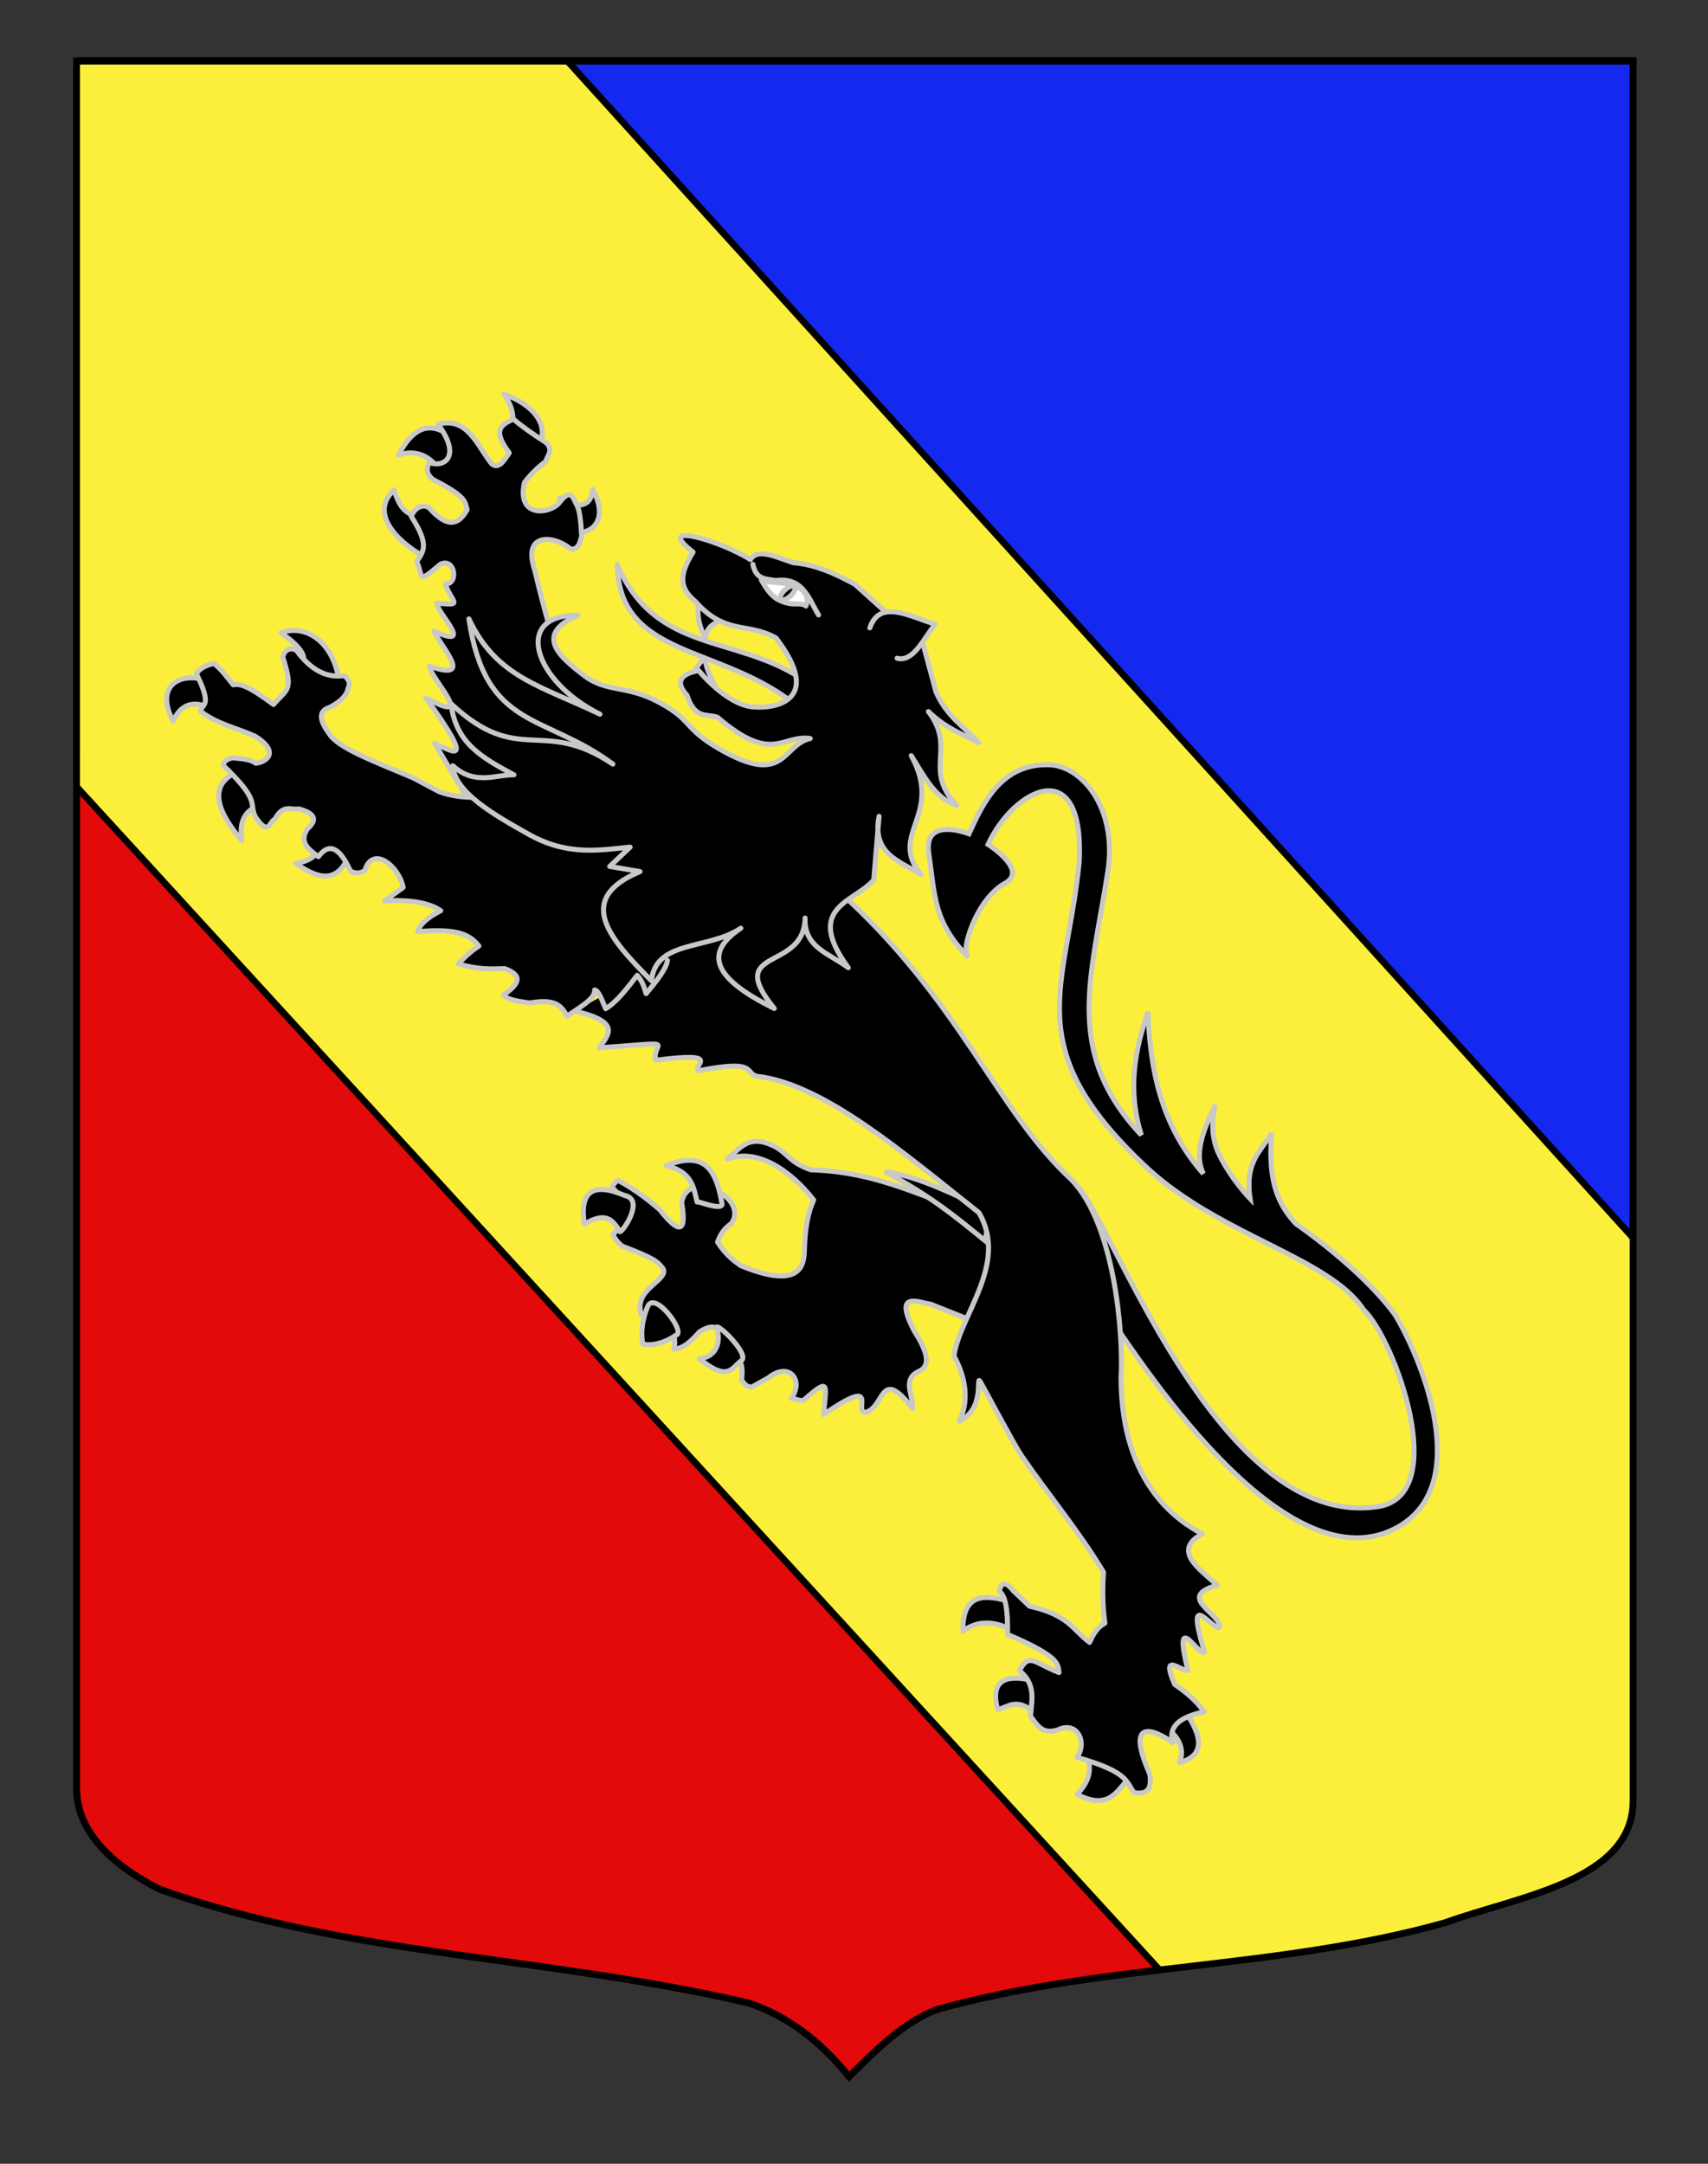
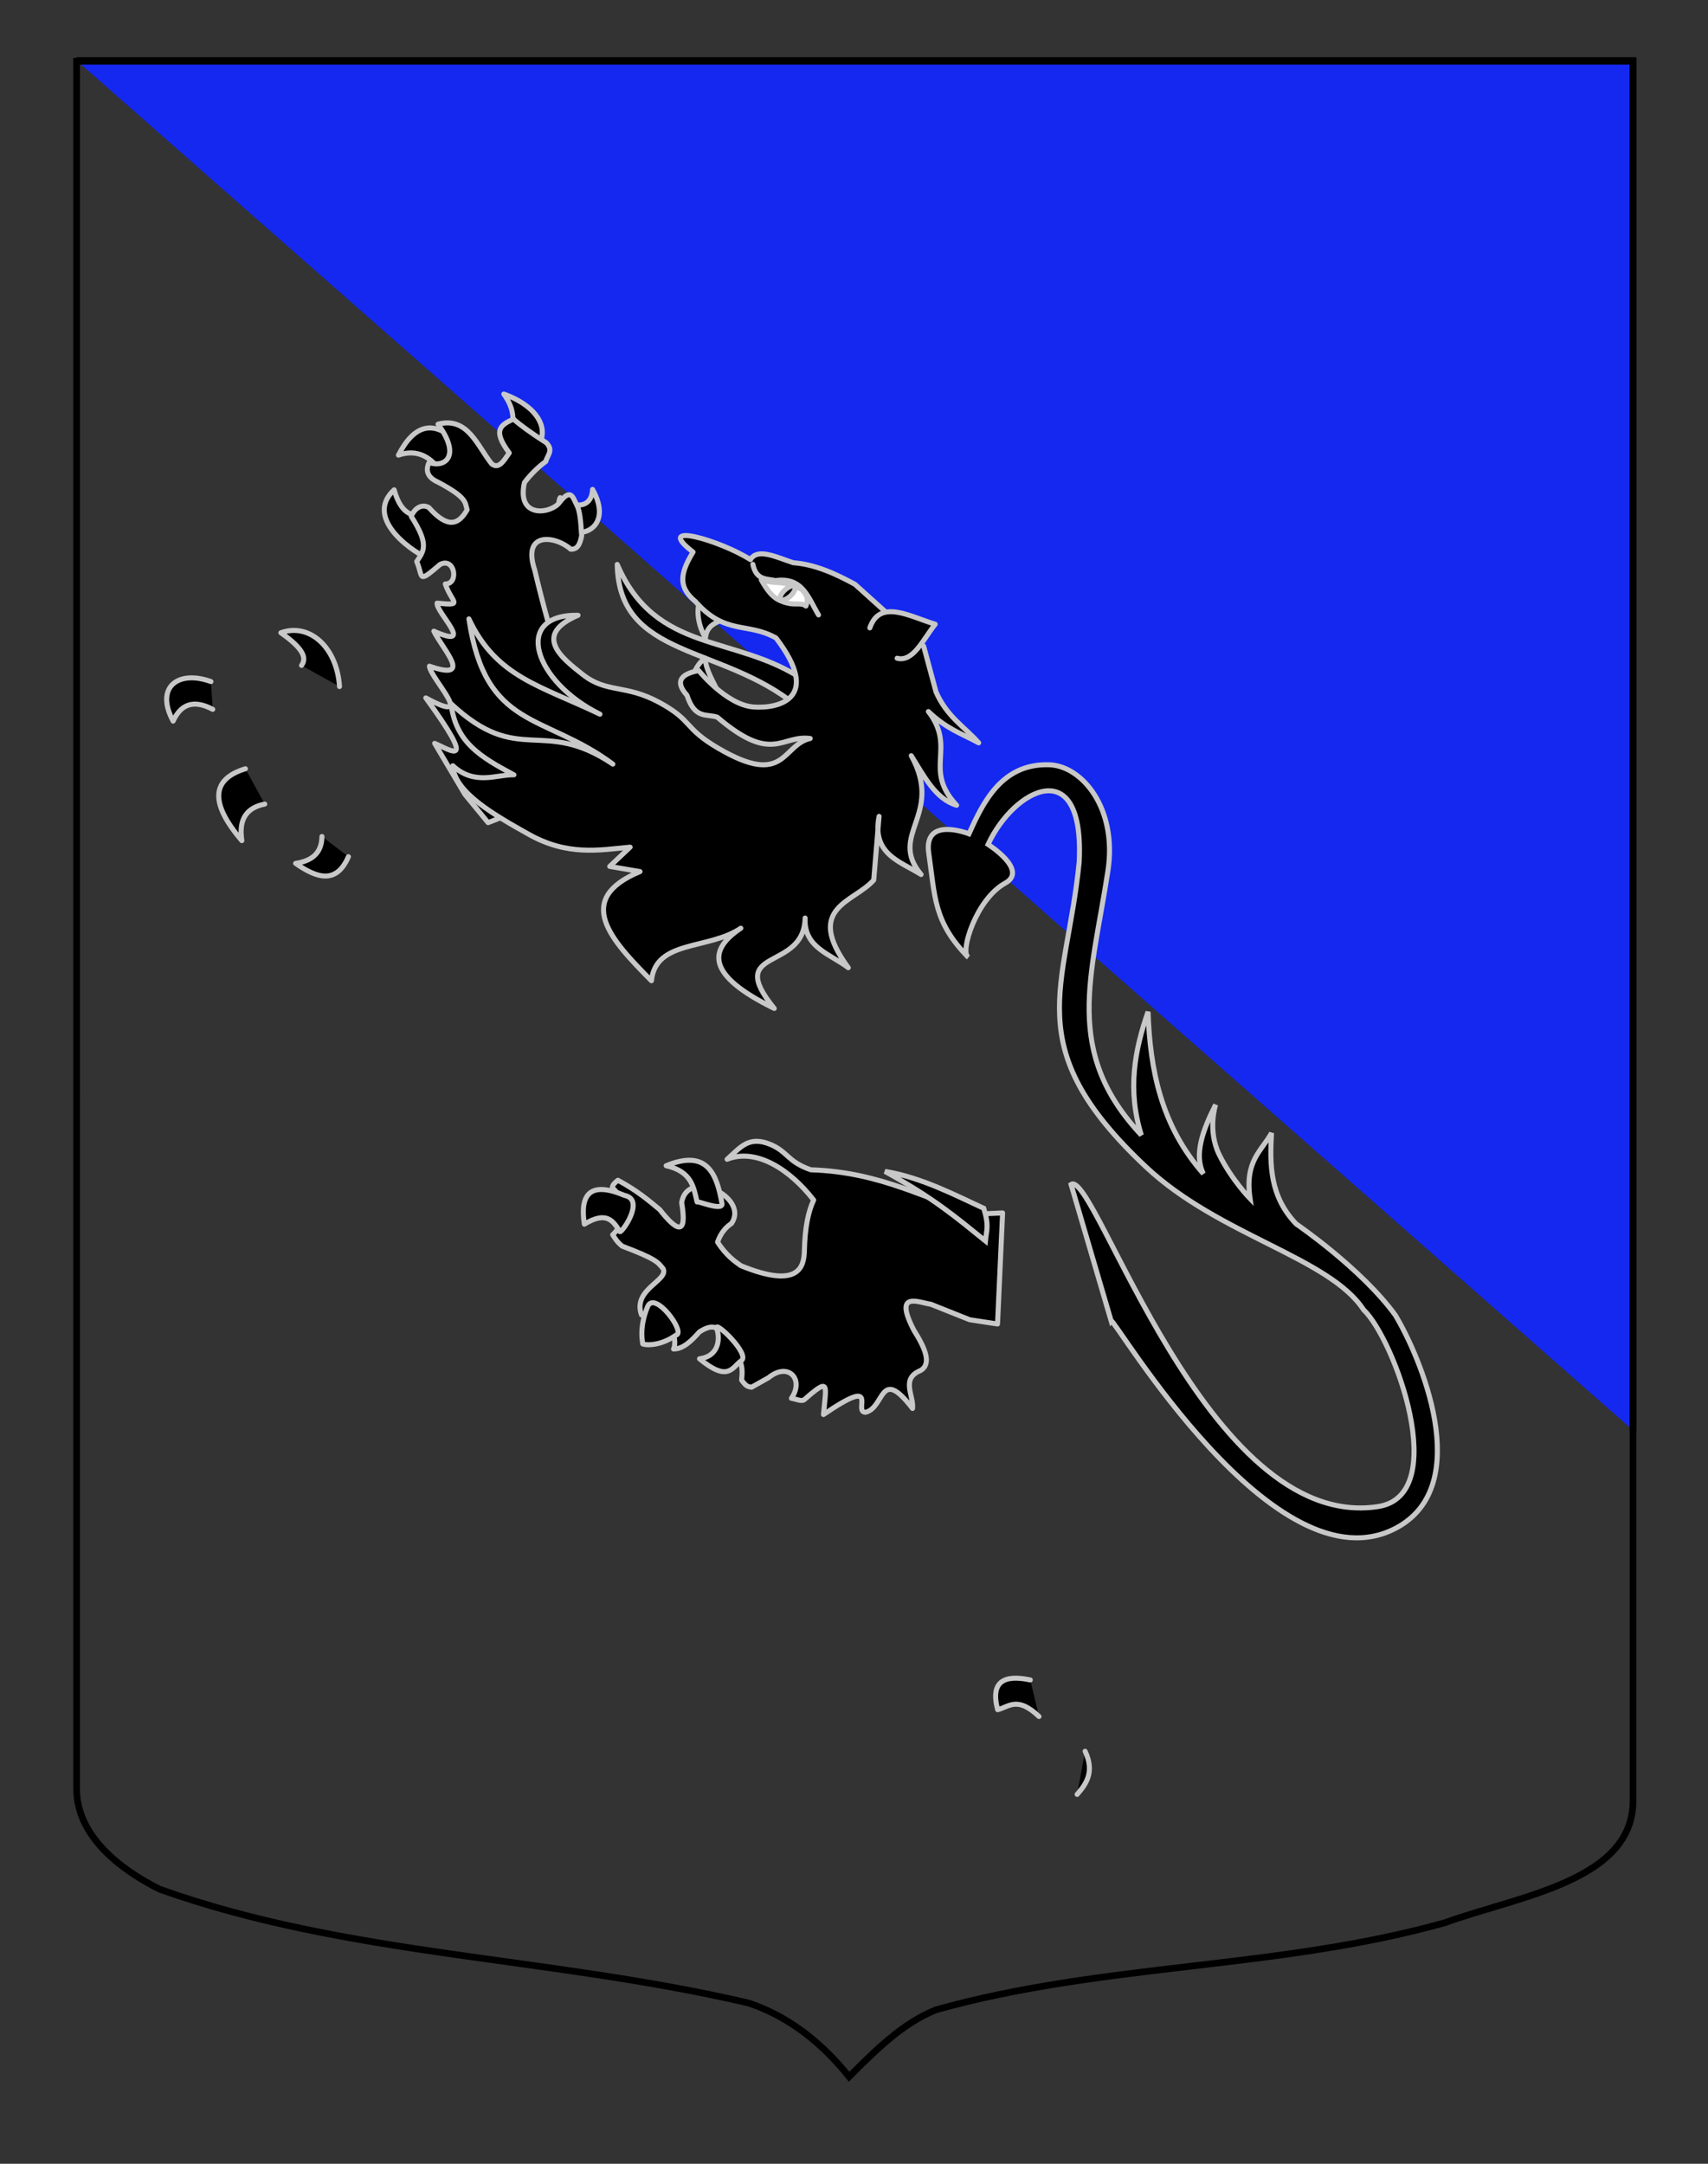
<svg xmlns="http://www.w3.org/2000/svg" xmlns:xlink="http://www.w3.org/1999/xlink" version="1.1" id="Calque_2" x="0px" y="0px" width="255.118px" height="323.148px" viewBox="0 0 255.118 323.148" enable-background="new 0 0 255.118 323.148" xml:space="preserve">
  <rect x="0" y="0" width="255.118" height="323.148" fill="#333333" stroke="none" />
-   <path fill="#E20A0A" stroke="#000000" d="M11.448,9.147c78.006,0,154.47,0,232.476,0c0,135.583,0,149.083,0,259.752  c0,12.041-17.098,14.25-28.098,18.25c-25,7-51,6-76,13c-5,2-9,6-13,10c-3.997-5-8.992-9-14.987-11c-29.987-7-59.987-7-87.987-17  c-6-3-12.406-8-12.406-15C11.448,243.608,11.448,145.522,11.448,9.147z" />
  <path fill="#1428F0" stroke="#000000" d="M11.448,9.044c78.006,0,154.47,0,232.476,0c0,107.505,0,116.822,0,204.572" />
  <g>
    <defs>
      <path id="SVGID_1_" d="M11.448,9.147c78.006,0,154.47,0,232.476,0c0,135.583,0,149.083,0,259.752    c0,12.041-17.098,14.25-28.098,18.25c-25,7-51,6-76,13c-5,2-9,6-13,10c-3.997-5-8.992-9-14.987-11c-29.987-7-59.987-7-87.987-17    c-6-3-12.406-8-12.406-15C11.448,243.608,11.448,145.522,11.448,9.147z" />
    </defs>
    <clipPath id="SVGID_2_">
      <use xlink:href="#SVGID_1_" overflow="visible" />
    </clipPath>
-     <polygon clip-path="url(#SVGID_2_)" fill="#FCEF3C" stroke="#000000" points="43.059,-36.926 -49.92,50.475 213.343,338.055    311.039,258.97  " />
    <use xlink:href="#SVGID_1_" overflow="visible" fill="none" stroke="#000000" />
  </g>
  <g id="Lion_leoparde">
    <path id="Queue" stroke="#C8C8C8" stroke-width="0.75" d="M165.961,197.251c0.414-0.58,24.479,40.741,42.66,30.905   c11.819-6.397,3.387-25.806-0.216-31.755c-5.088-6.995-14.799-13.609-14.799-13.609c-3.944-4.121-3.959-8.831-3.685-13.58   c-1.494,2.727-4.033,4.125-3.202,9.806c0,0-2.78-2.865-4.601-6.556c-1.817-3.692-0.543-7.489-0.543-7.489   c-1.933,3.821-3.257,7.472-1.834,10.317c-6.291-7.144-7.964-15.486-8.262-24.19c-1.982,5.7-3.121,11.628-1.004,18.419   c-11.732-12.493-7.395-23.7-4.986-39.475c1.418-9.297-3.837-15.669-8.77-15.83c-7.141-0.232-9.915,5.724-11.99,10.312   c0,0-6.835-2.713-6.005,2.908c0.958,6.519,0.7,10.226,5.886,15.51c-1.261-0.656,1.139-8.634,5.527-11.049   c3.529-1.942-2.553-5.786-2.553-5.786c3.856-8.335,14.461-13.83,13.607,2.661c-1.863,18.881-9.229,27.479,9.987,45.506   c10.915,10.24,27.391,13.533,32.485,21.317c4.604,4.33,13.197,27.734,2.15,29.411c-25.686,3.896-42.287-50.555-45.831-48.108   L165.961,197.251z" />
    <g id="Posterieur_droit">
      <path id="path2770" stroke="#C8C8C8" stroke-width="0.75" stroke-linecap="round" stroke-linejoin="round" d="M148.997,197.732    l0.756-16.584l-3.681,0.17c-7.751-2.042-14.219-6.27-24.967-6.613c-3.473-1.207-3.428-2.679-5.974-3.761    c-3.3-1.403-4.538,0.429-6.523,2.188c4.396-1.746,9.448,1.604,12.928,6.092c-0.81,1.703-1.312,4.137-1.386,7.523    c-0.053,2.399-0.749,5.843-9.487,2.281c-0.798-0.562-2.217-1.52-3.483-3.534c0.521-1.464,1.272-2.221,2.088-2.785    c2.672-3.945-6.603-8.33-7.453-3.103c0.834,4.888-0.588,4.463-3.279,1.042c-1.697-1.421-3.406-2.847-6.239-4.383    c-0.434,0.344-0.825,0.691-0.836,1.114c3.502,3.228,0.76,6.419,0.051,7.02c0.347,0.547,0.66,1.083,1.422,1.707    c5.075,1.921,5.31,2.371,6.112,3.367c0.904,1.765-4.615,3.053-3.231,6.902c4.346-0.735,5.46,3.701,4.79,5.092    c1.433,0.006,2.663-1.192,3.864-2.556c3.435-2.184,3.433,1.114,2.884,3.021c3.432,0.192,3.664,1.751,3.421,4.188    c0.692,0.944,0.876,0.946,1.487,1.054l2.536-1.425c2.952-2.406,5.371,0.243,3.412,3.084c0.793,0.12,1.552,0.53,1.945,0.184    c3.855-3.385,3.247-2.269,2.846,2.238c8.745-5.966,4.304-0.324,6.286-0.34c2.914-0.688,2.09-6.97,7.019-0.564    c0.207-1.938-1.804-4.444,1.183-5.667c1.71-0.998,0.709-3.332-0.975-6.002c-3.086-5.948,0.615-4.188,2.529-3.896l5.805,2.312    L148.997,197.732z" />
      <g id="Griffes_PD">
        <path id="path7195" stroke="#C8C8C8" stroke-width="0.75" stroke-linecap="round" stroke-linejoin="round" d="M104.115,179.506     c-0.092-0.247,3.663,1.363,3.74,0.333c-0.787-4.579-2.248-8.258-8.351-5.745C103.321,174.963,103.605,177.279,104.115,179.506z" />
        <path id="path7197" stroke="#C8C8C8" stroke-width="0.75" stroke-linecap="round" stroke-linejoin="round" d="M92.568,183.885     c0.012,0.695,3.984-4.704,0.717-5.354c-5.01-2.115-6.713-0.336-6.002,4.294C90.641,180.789,91.583,182.371,92.568,183.885z" />
        <path id="path7199" stroke="#C8C8C8" stroke-width="0.75" stroke-linecap="round" stroke-linejoin="round" d="M100.982,199.388     c0.764-0.169-0.038-1.863-1.159-3.197c-1.124-1.335-2.568-2.312-3.101-1.041c-1.076,2.669-0.9,4.483-0.715,5.563     C96.767,200.978,98.89,200.885,100.982,199.388z" />
        <path id="path7201" stroke="#C8C8C8" stroke-width="0.75" stroke-linecap="round" stroke-linejoin="round" d="M110.732,203.21     c1.389-0.979-4.173-6.224-3.671-4.795c0.5,1.429,0.398,4.131-2.58,4.512C108.816,206.504,109.345,204.194,110.732,203.21z" />
      </g>
    </g>
    <g id="Anterieur_droit_1_">
      <g id="Griffes_AD">
        <path id="path6302" stroke="#C8C8C8" stroke-width="0.75" stroke-linecap="round" stroke-linejoin="round" d="M79.71,67.48     c-0.279,0.701-0.984,0.11-3.362-1.817c0.037-2.081,1.04-3.846-1.094-6.812C80.478,60.719,82.584,64.463,79.71,67.48z" />
        <path id="path7189" stroke="#C8C8C8" stroke-width="0.75" stroke-linecap="round" stroke-linejoin="round" d="M84.47,78.876     c-1.094,1.01-1.268-3.899-0.802-4.556c1.904,1.591,4.708,1.716,4.842-1.232C91.636,78.694,86.797,80.704,84.47,78.876z" />
        <path id="path7191" stroke="#C8C8C8" stroke-width="0.75" stroke-linecap="round" stroke-linejoin="round" d="M65.99,70.611     c1.62,2.403,4.89-2.365,1.792-5.05c-3.094-2.686-5.886-2.229-8.272,2.411C62.323,67.015,64.371,68.211,65.99,70.611z" />
        <path id="path7193" stroke="#C8C8C8" stroke-width="0.75" stroke-linecap="round" stroke-linejoin="round" d="M64.395,83.602     c2.123-2.133,1.132-7.597-0.573-6.419c-1.758-0.188-3.756,0.199-4.953-4.033C54.124,77.56,62.156,82.821,64.395,83.602z" />
      </g>
      <path id="path1883" stroke="#C8C8C8" stroke-width="0.75" stroke-linecap="round" stroke-linejoin="round" d="M72.904,122.857    l15.9-6.245l-0.147-4.985c-3.474-7.288-6.357-16.228-8.782-26.465c-1.997-6.03,3.318-5.032,5.364-3.142    c1.098,0.062,1.398-0.848,1.641-1.994c-0.143-2.416-0.289-3.768-0.721-4.588c-0.561-1.013-0.812-2.71-2.594-0.388    c-1.237,1.675-6.452,2.472-5.234-2.971c0.95-1.282,2.189-2.445,3.194-3.161c0.2-0.898,1.223-1.643,0.061-2.805    c-2.278-1.456-3.859-2.612-4.898-3.529c-1.716,0.833-3.304,1.498-0.62,5.061c-0.783,1.074-1.508,2.499-2.62,1.639    c-2.113-2.6-3.56-7.124-8.021-5.932c3.577,4.87,0.908,6.563-1.337,5.716c-0.614,1.309-0.147,2.3,1.399,2.971    c4.377,2.34,3.929,3.013,4.286,4.088c-1.198,2.124-2.799,2.971-5.698-0.306c-0.912-0.571-2.074-0.091-2.653,1.294    c2.747,4.287,1.857,5.168,0.818,6.748c1.022,2.331,0.012,3.42,3.489,0.439c2.208-1.163,2.859,2.947,0.781,2.912    c0.953,2.812,2.88,3.279-1.225,2.863c-0.179,1.362,5.917,7.043-0.484,4.188c1.295,2.688,6.052,7.54-0.662,5.227    c0.117,1.806,7.328,9.016-0.542,4.737c7.799,10.719,3.76,7.829,1.322,6.788l4.518,7.623L72.904,122.857z" />
    </g>
    <path id="Sexe" stroke="#C8C8C8" stroke-width="0.75" d="M147.194,185.336c0.168-1.776,0.562-2.204-0.253-4.879   c-4.028-1.839-9.233-4.612-14.758-5.512C139.445,178.929,142.756,181.754,147.194,185.336z" />
    <g id="Corps">
      <g id="Griffes_PG">
-         <path id="path2791" stroke="#C8C8C8" stroke-width="0.75" stroke-linecap="round" stroke-linejoin="round" d="M151.143,239.275     c-4.012-1.223-7.43-1.441-7.311,4.318c2.271-1.691,4.916-1.562,7.877,0.148" />
        <path id="path2793" stroke="#C8C8C8" stroke-width="0.75" stroke-linecap="round" stroke-linejoin="round" d="M153.894,250.892     c-3.938-0.831-5.992,0.227-4.878,4.445c1.724-0.443,2.941-2.063,6.178,1.016" />
-         <path id="path2795" stroke="#C8C8C8" stroke-width="0.75" stroke-linecap="round" stroke-linejoin="round" d="M162.079,261.54     c1.416,3.005,0.262,4.798-1.191,6.446c4.769,2.469,5.949-0.554,7.822-2.519" />
-         <path id="path2797" stroke="#C8C8C8" stroke-width="0.75" stroke-linecap="round" stroke-linejoin="round" d="M173.609,257.51     c2.259,1.617,3.47,3.454,2.571,5.735c4.271-1.205,3.183-4.457,0.334-8.383" />
+         <path id="path2795" stroke="#C8C8C8" stroke-width="0.75" stroke-linecap="round" stroke-linejoin="round" d="M162.079,261.54     c1.416,3.005,0.262,4.798-1.191,6.446" />
      </g>
      <g id="Griffes_AG">
        <path id="path1888" stroke="#C8C8C8" stroke-width="0.75" stroke-linecap="round" stroke-linejoin="round" d="M31.51,101.794     c-4.789-1.756-8.431,0.726-5.653,5.9c1.238-2.723,3.26-3.161,5.913-1.757" />
        <path id="path1890" stroke="#C8C8C8" stroke-width="0.75" stroke-linecap="round" stroke-linejoin="round" d="M36.655,114.811     c-5.085,1.557-5.346,5.101-0.53,10.735c-0.535-3.403,0.891-4.953,3.418-5.462" />
        <path id="path1892" stroke="#C8C8C8" stroke-width="0.75" stroke-linecap="round" stroke-linejoin="round" d="M52.042,127.948     c-1.808,4.16-4.713,3.205-7.889,0.992c2.854-0.412,3.904-1.908,3.936-4.015" />
        <path id="path1894" stroke="#C8C8C8" stroke-width="0.75" stroke-linecap="round" stroke-linejoin="round" d="M50.712,102.536     c-0.376-5.872-4.478-9.572-8.762-8.037c3.557,2.485,3.825,3.853,3.087,4.878" />
      </g>
-       <path id="Contour_1_" stroke="#C8C8C8" stroke-width="0.75" stroke-linecap="round" stroke-linejoin="round" d="M85.832,151.006    c7.486,1.688,4.695,3.838,3.672,5.488c12.538-0.919,7.788-0.996,8.43,1.851c10.275-1.322,5.415,0.781,6.376,1.57    c8.683-1.695,6.875,0.158,8.633,0.805c9.988,1.096,21.738,11.249,33.29,20.396c4.439,7.683-2.865,15.251-3.753,21.396    c0.808,1.465,2.849,5.591,0.801,9.729c4.089-1.898,2.312-7.332,3.189-5.802c0.875,1.534,5.116,9.515,6.12,10.977    c4.008,5.84,8.619,11.335,12.236,17.385c-0.166,2.449-0.156,4.972,0.201,7.625c-1.171,0.617-1.767,1.702-2.279,2.854    c-2.527-1.879-3.088-4.09-8.963-5.396l-2.396-2.277c-1.352-1.674-1.869-1.146-2.133,0.059c0.979,0.634,1.304,3.008,1.229,6.427    c8.125,3.43,7.472,4.562,7.695,5.694c-3.656-1.396-4.455-3.081-5.907-0.281c2.539,2.073,1.801,4.478,1.65,6.82    c0.975,1.203,1.656,2.805,4.09,2.022c2.824-1.401,4.468,1.828,2.844,4.104c7.719,2.181,7.338,3.66,8.527,5.272    c2.419,0.405,2.57-1.03,2.367-2.758c-4.242-9.62,1.979-5.798,3.442-4.681c-0.749-2.361,0.931-3.865,4.709-4.635    c-0.946-1.109-1.463-2.013-4.444-4.101c-2.174-4.982,0.938-1.947,1.977-2.061c-2.327-9.54,1.62-1.952,2.482-2.776    c-3.099-10.183,1.312-2.9,2.277-3.703c0.098-2.109-6.615-4.472-0.379-6.267c-2.85-2.586-6.73-5.196-2.229-7.663    c-3.606-1.903-12.066-7.396-12.144-23.269c0.399-6.967-1.036-23.011-7.36-29.597c-11.213-10.298-16.614-26.799-34.932-43.247    l-28.111-17.066l-6.822-6.569c-9.569,8.995-18.205,11.12-24.469,8.962c-0.309-0.104-3.808-2.026-4.11-2.154    c-5.878-2.483-11.299-4.487-12.502-6.627c-1.625-2.201-1.412-3.387,0.084-3.854c1.134-0.608,2.185-1.287,2.667-2.43    c0.096-0.694,0.805-1.188-0.456-2.333c-2.886,0.438-5.194-1.09-7.163-3.772c-0.754-0.429-1.77-0.208-2.039,1.002    c1.653,5.169,0.675,4.679-1.376,7.09c-2.305-1.673-4.607-3.343-6.012-2.934c-0.954-1.205-1.901-2.469-2.905-3.188    c-1.175,0.256-2.091,0.72-2.603,1.515c2.465,5.069,0.842,4.353,0.619,5.614c2.426,1.909,5.427,2.504,8.15,3.73    c3.779,2.359,1.707,3.878,0.085,4.04c-0.752-0.63-2.153-0.667-3.437-0.812c-1.142,0.245-1.294,0.682-1.421,1.12    c5.578,5.318,3.851,5.561,4.79,7.653c2.074,3.119,2.109,0.676,2.94,0.41c1.256-2.371,2.403-1.312,3.594-1.556    c1.307,0.364,3.383,1.164,1.277,2.953c-1.334,2.051,0.178,3.104,1.627,4.182c1.686-2.287,3.269-1.194,4.791,2.158    c0.658,0.325,1.351,0.415,2.132-0.058c1.164-3.914,5.137-0.667,5.74,2.494l-2.782,2.021c4.301-0.266,6.982,0.449,8.39,1.454    c-1.866,0.955-3.119,1.983-3.439,3.134c6.381-0.599,7.967,0.689,9.143,2.14c-1.548,1.018-2.203,1.806-3.104,2.655    c2.757,0.843,4.877,0.813,6.943,0.711c2.994,1.098,1.968,2.472-0.155,3.921c0.427,0.64,1.667,0.925,3.938,1.218    c3.687-0.652,4.699,0.334,5.537,1.991c1.56-1.176,4.245-2.518,4.126-3.93c0.612,0.045,1.116,1.597,1.645,2.792    c1.577-0.922,3.146-2.946,4.712-4.979c0.891,0.998,1.03,1.851,1.334,2.732c1.531-1.848,3.001-3.67,3.186-4.963" />
    </g>
    <g id="Tete_2_">
      <path id="path3447" stroke="#C8C8C8" stroke-width="0.75" stroke-linecap="round" stroke-linejoin="round" d="M120.07,101.566    c-10.246-6.896-22.084-3.816-27.876-17.271c0.241,14.077,15.561,11.961,26.742,21.068L120.07,101.566z" />
      <g id="Crocs">
        <path id="path2476_2_" stroke="#C8C8C8" stroke-width="0.75" stroke-linecap="round" stroke-linejoin="round" d="     M103.256,101.093c0.68-0.936,0.805-1.838,2.058-2.812c0.141,1.971,1.332,3.613,2.088,5.393" />
        <path id="path2474_2_" stroke="#C8C8C8" stroke-width="0.75" stroke-linecap="round" stroke-linejoin="round" d="M104.493,89.881     c-0.521,1.394-0.167,3.634,0.881,5.396c0.163-2.12,2.161-2.588,3.668-3.021" />
      </g>
      <path id="Contour_4_" stroke="#C8C8C8" stroke-width="0.75" stroke-linecap="round" stroke-linejoin="round" d="M94.119,126.517    l-3.048,2.879l4.526,0.771c-9.962,4.144-4.365,10.193,1.708,16.303c0.621-6.146,8.513-4.571,13.348-7.845    c-4.792,3.208-5.301,6.936,4.996,11.982c-7.575-9.293,4.471-5.375,4.607-13.504c-0.227,4.422,3.78,5.372,6.45,7.422    c-6.655-9.063,0.855-9.723,3.798-13.093l0.8-9.511c-1.107,5.644,3.122,6.704,6.278,8.685c-5.021-6.005,3.437-8.854-1.47-17.747    c1.916,3.06,3.619,6.479,6.776,7.402c-5.082-5.422,0.029-8.503-4.217-13.994c2.742,2.631,5.06,3.328,7.515,4.675    c-2.156-2.447-4.72-3.858-6.377-7.605l-1.845-6.837l-10.253-9.227c-3.016-1.654-6.061-2.999-9.205-3.229    c-2.489-0.801-5.349-2.275-6.416-0.468c-4.464-2.846-14.666-5.845-8.571-1.127c-2.26,3.633-1.922,5.475,0.35,7.382    c4.496,5.091,7.764,3.039,12.041,5.448c6.919,9.056,0.388,10.588-3.359,10.305c-4.073-0.309-8.185-5.438-8.185-5.438    c-2.896,0.55-3.479,1.778-1.755,3.688c1.172,3.618,2.941,2.744,4.523,3.27c8.288,7.078,9.547,2.599,13.887,3.186    c-4.246,0.938-3.635,7.381-13.756,1.447c-5.226-3.063-3.724-4.082-8.771-6.824c-5.048-2.746-7.861-1.361-11.42-4.152    c-3.181-2.496-7.594-5.924-0.734-8.874c-9.894-0.159-6.557,9.944,3.271,14.773c-8.88-4.275-15.459-5.488-19.571-14.231    c2.476,16.628,11.189,14.017,21.501,21.687c-10.584-7.107-13.974,0.494-24.17-9.021c0.687,5.77,4.389,7.949,9.389,10.62    c-2.497-0.087-5.843,1.68-9.126-1.359c0.234,3.984,6.18,7.34,11.311,10.227C84.784,127.862,89.461,126.96,94.119,126.517z" />
      <path id="Oreille" stroke="#C8C8C8" stroke-width="0.75" stroke-linecap="round" stroke-linejoin="round" d="M129.924,93.772    c1.506-4.377,5.957-1.696,9.765-0.548c-1.778,2.219-3.278,5.712-5.688,5.083" />
      <path id="path3449_2_" stroke="#C8C8C8" stroke-width="0.75" stroke-linecap="round" stroke-linejoin="round" d="M112.452,84.279    c0.501,2.421,2.057,2.128,3.38,2.429c4.118-0.586,4.926,2.674,6.428,5.126" />
      <g id="Oeil_2_">
        <path id="path3451_2_" fill="#FFFFFF" stroke="#C8C8C8" stroke-width="0.75" stroke-linecap="round" stroke-linejoin="round" d="     M113.706,86.599c0.878,1.548,1.646,2.628,2.926,3.144c2.052,0.886,2.931,0.09,3.745,0.769c0.267-0.682,0.44-1.393-0.628-2.48     C116.712,86.493,116.397,87.395,113.706,86.599z" />
        <ellipse transform="matrix(-0.739 0.673 -0.673 -0.739 264.17 74.905)" stroke="#C8C8C8" stroke-width="0.75" stroke-linecap="round" stroke-linejoin="round" cx="117.582" cy="88.599" rx="1.407" ry="0.61" />
      </g>
    </g>
  </g>
</svg>